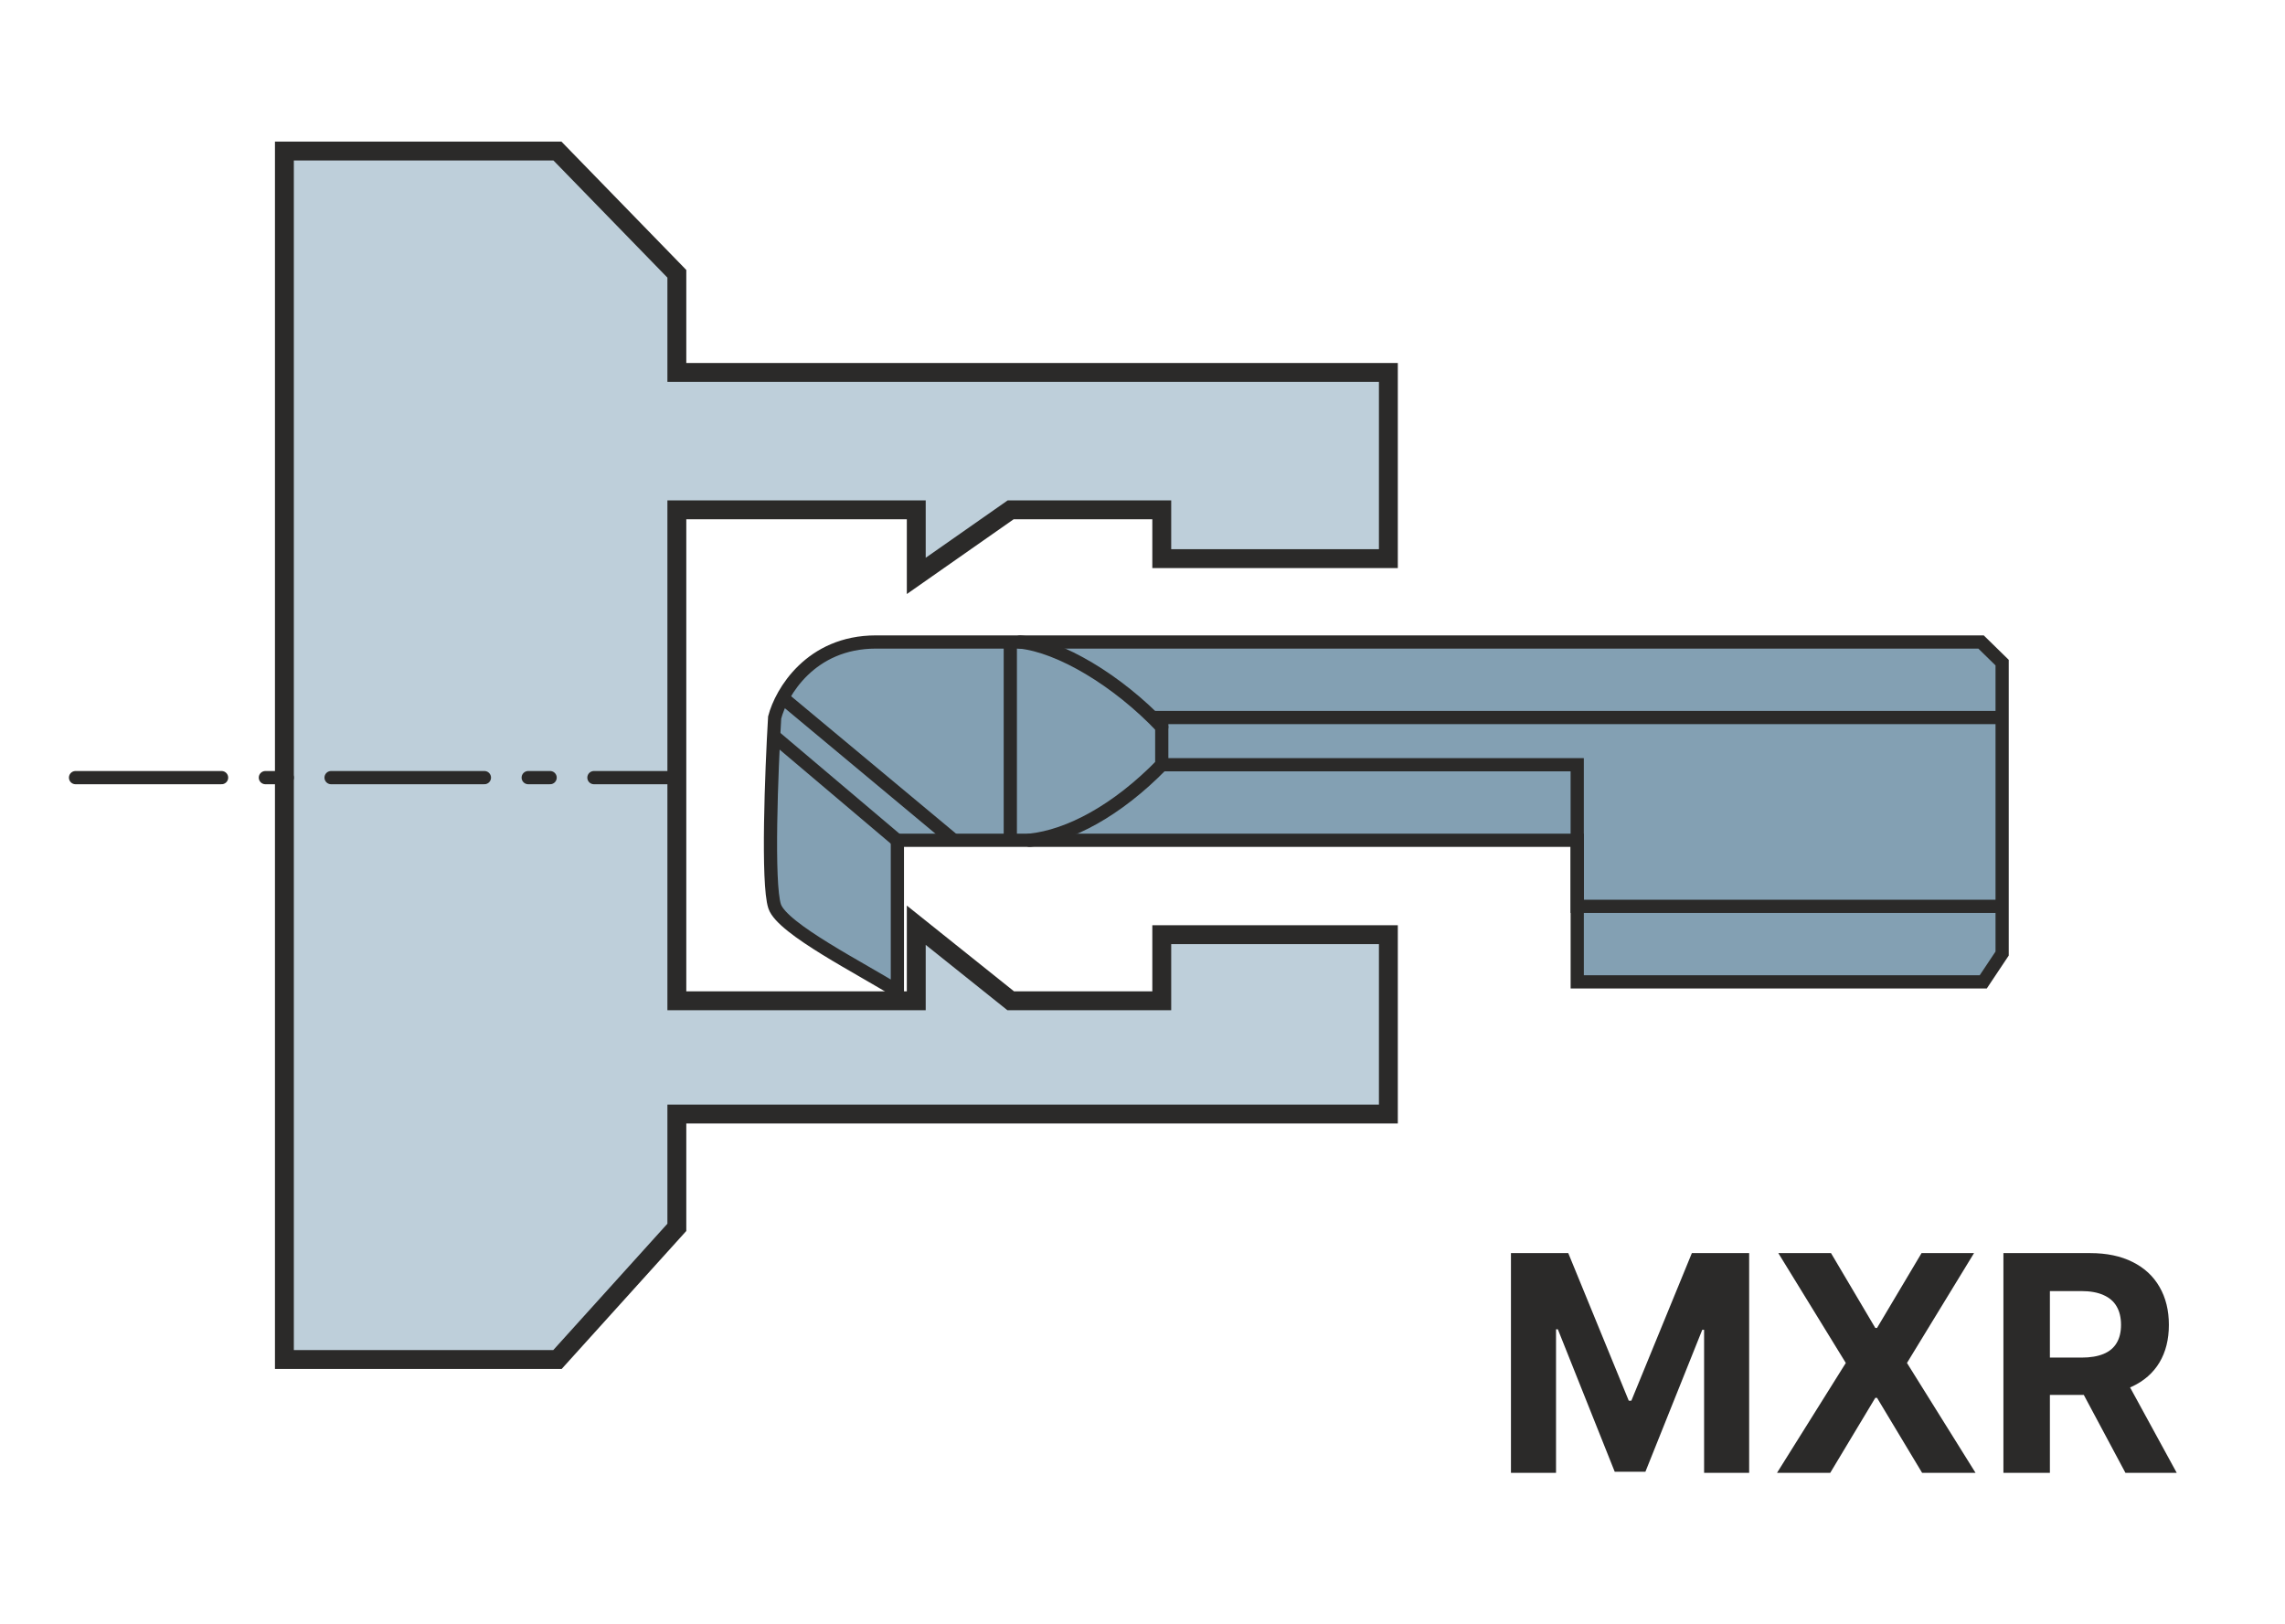
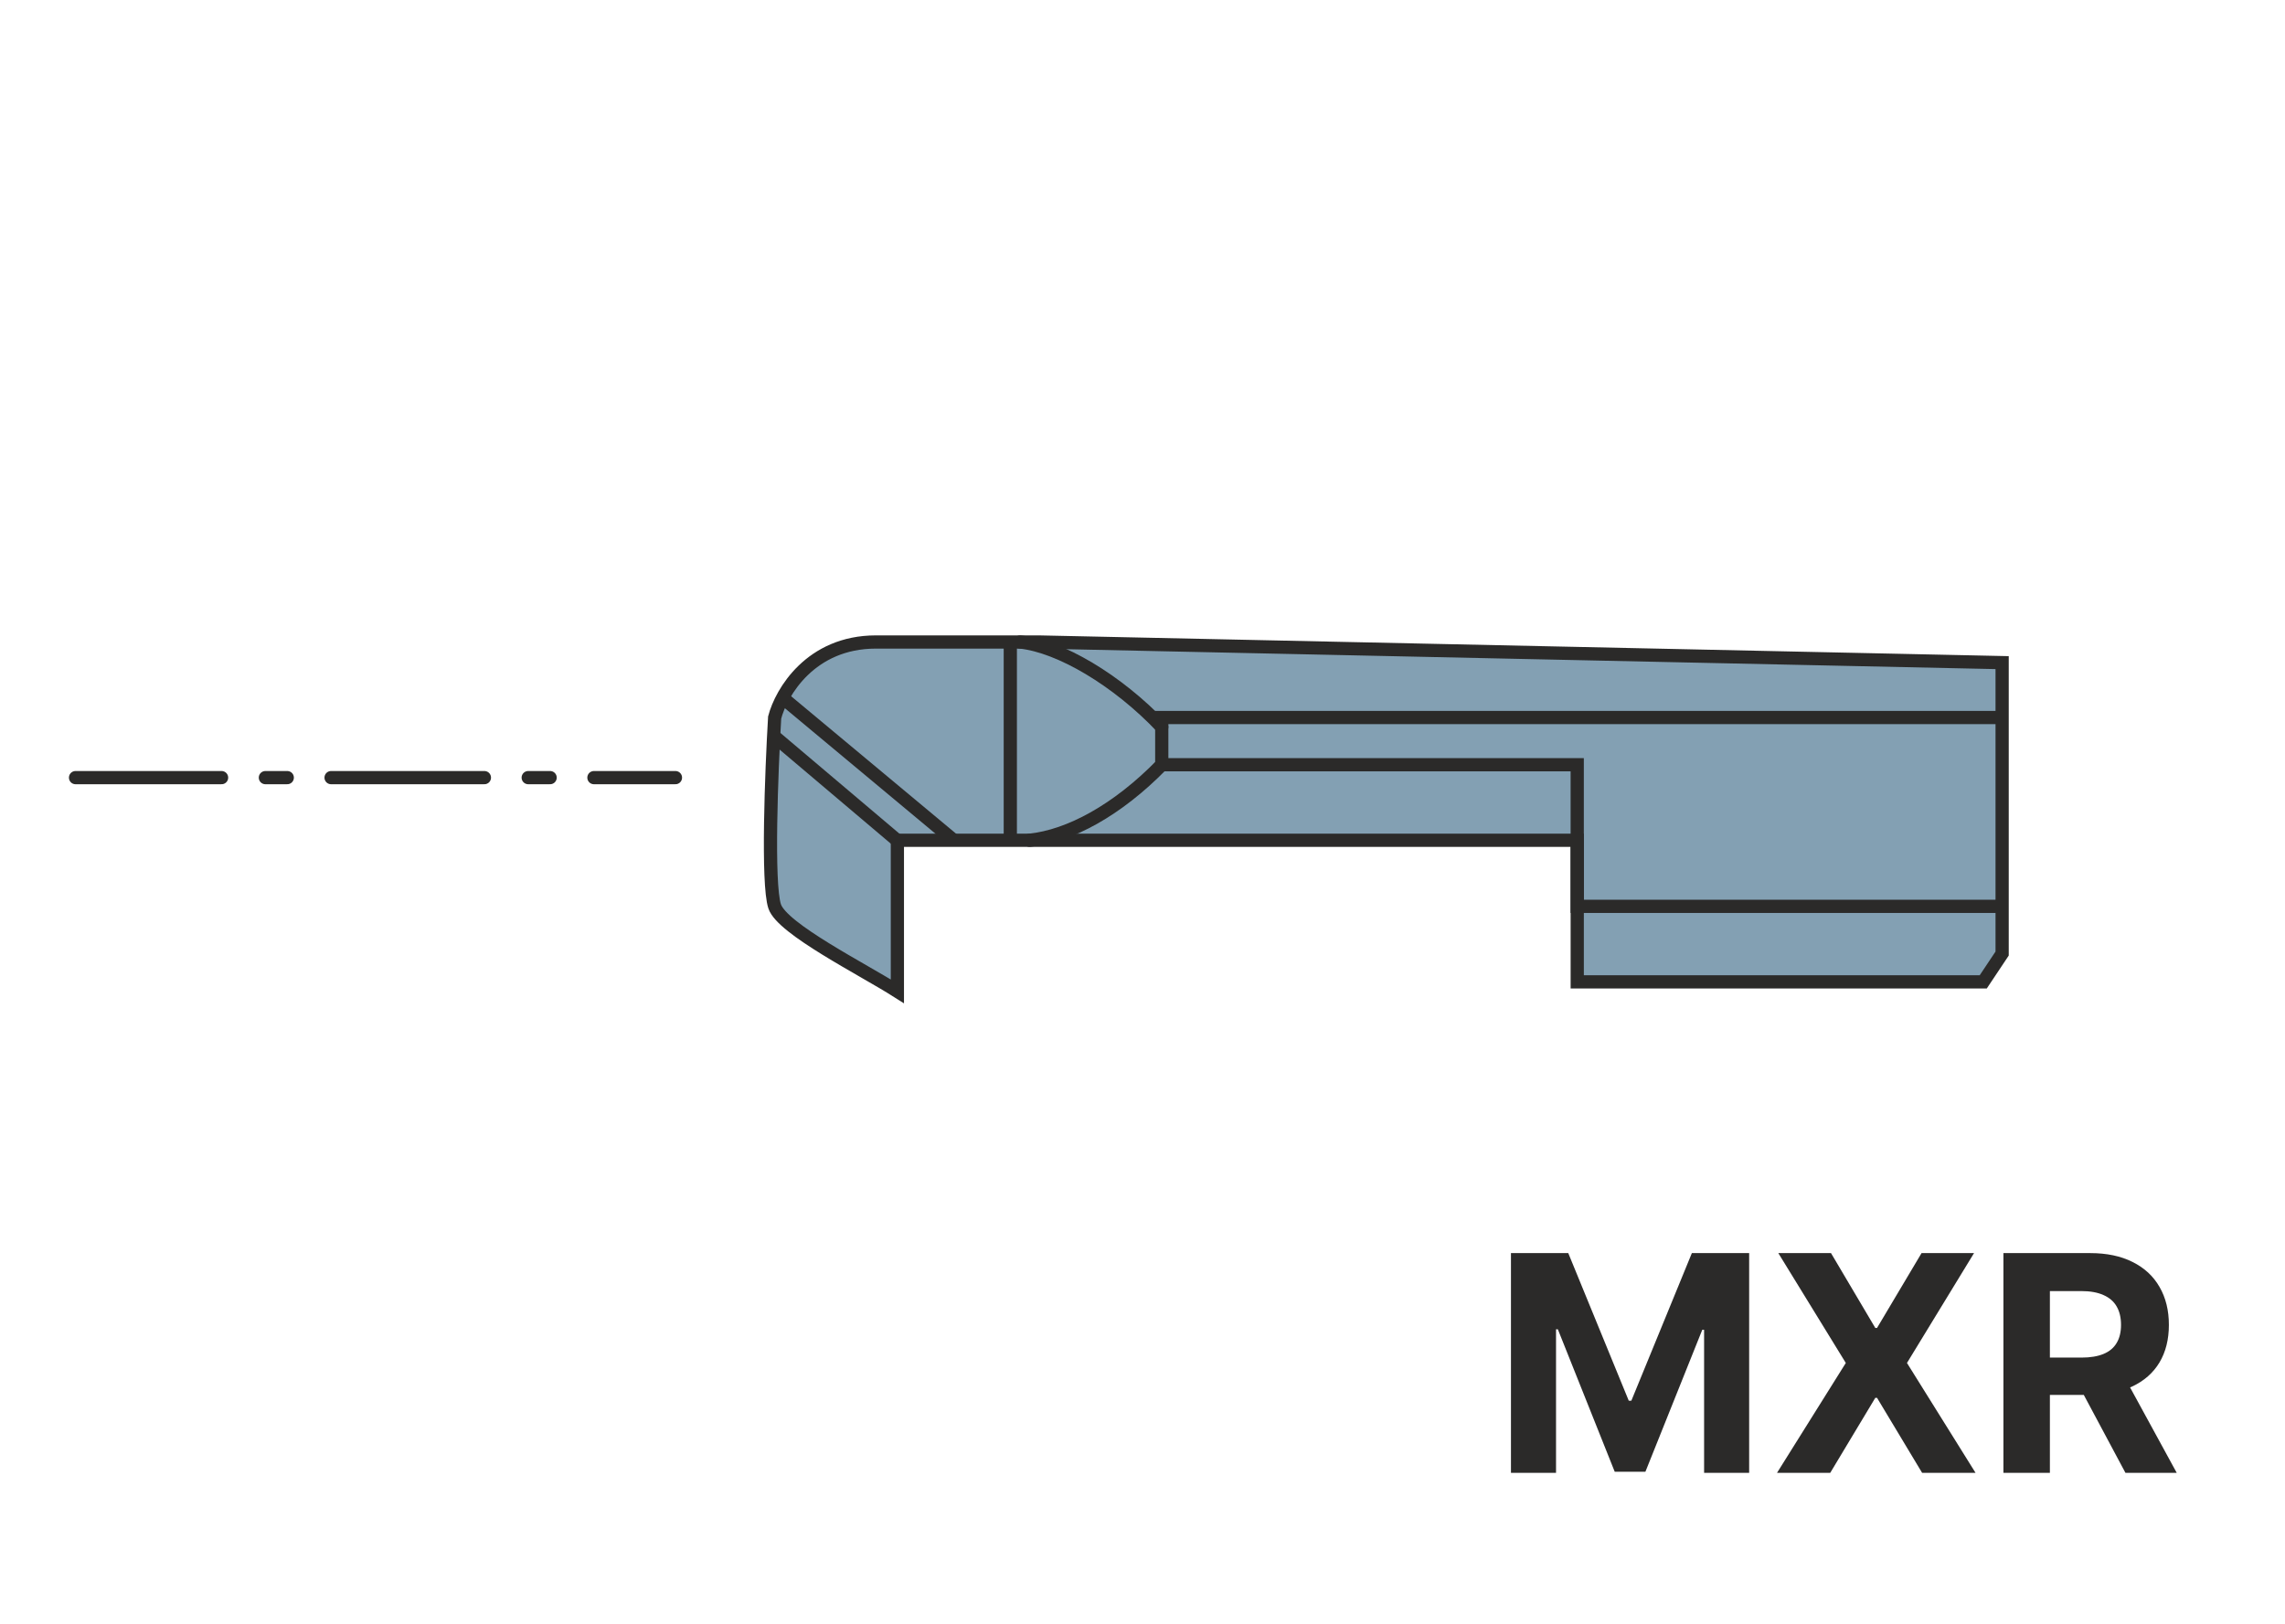
<svg xmlns="http://www.w3.org/2000/svg" width="1210" height="860" viewBox="0 0 121 86" fill="none">
  <path d="M80.011 66.364H83.046L86.25 74.182H86.386L89.591 66.364H92.625V78H90.239V70.426H90.142L87.131 77.943H85.506L82.494 70.398H82.398V78H80.011V66.364ZM96.959 66.364L99.305 70.329H99.396L101.754 66.364H104.533L100.982 72.182L104.612 78H101.783L99.396 74.028H99.305L96.919 78H94.101L97.743 72.182L94.169 66.364H96.959ZM106.089 78V66.364H110.68C111.559 66.364 112.309 66.521 112.93 66.835C113.555 67.146 114.031 67.587 114.357 68.159C114.686 68.727 114.851 69.396 114.851 70.165C114.851 70.938 114.684 71.602 114.351 72.159C114.018 72.712 113.535 73.136 112.902 73.432C112.273 73.727 111.512 73.875 110.618 73.875H107.544V71.898H110.22C110.69 71.898 111.08 71.833 111.391 71.704C111.701 71.576 111.932 71.383 112.084 71.125C112.239 70.867 112.317 70.547 112.317 70.165C112.317 69.778 112.239 69.453 112.084 69.188C111.932 68.922 111.699 68.722 111.385 68.585C111.074 68.445 110.682 68.375 110.209 68.375H108.55V78H106.089ZM112.374 72.704L115.266 78H112.55L109.72 72.704H112.374Z" fill="#2B2A29" />
-   <path d="M29.52 72H15.06V47.756V33.837V8H29.52L35.842 14.5V19.725H73.52V29.584H61.52V27H53.52L48.52 30.5V27H35.842V33.837V53H48.52V49L53.52 53H61.52V49.5H73.52V59H35.842V65L29.52 72Z" fill="#BECFDA" stroke="#2B2A29" />
-   <path d="M106.021 35.092L104.905 34L55.017 34H46.381C42.927 34 41.368 36.667 41.021 38C40.854 40.833 40.621 46.8 41.021 48C41.421 49.2 45.687 51.333 47.52 52.5V44.5H55.017H83.521V52H105.021L106.021 50.5V35.092Z" fill="#83A0B3" stroke="#2B2A29" stroke-width="0.7" />
+   <path d="M106.021 35.092L55.017 34H46.381C42.927 34 41.368 36.667 41.021 38C40.854 40.833 40.621 46.8 41.021 48C41.421 49.2 45.687 51.333 47.52 52.5V44.5H55.017H83.521V52H105.021L106.021 50.5V35.092Z" fill="#83A0B3" stroke="#2B2A29" stroke-width="0.7" />
  <path d="M53.5 34V44.5" stroke="#2B2A29" stroke-width="0.7" />
  <path d="M50.5 44.5L41.5 37M41 39L47.5 44.5" stroke="#2B2A29" stroke-width="0.7" />
  <path d="M61.52 38V40.5H83.52V48H94.77H106.021" stroke="#2B2A29" stroke-width="0.7" />
  <path d="M54.484 44.152C54.292 44.172 54.152 44.344 54.172 44.536C54.193 44.729 54.365 44.868 54.557 44.848L54.484 44.152ZM54.557 44.848C56.77 44.616 59.37 43.202 61.771 40.745L61.27 40.255C58.937 42.644 56.479 43.943 54.484 44.152L54.557 44.848Z" fill="#2B2A29" />
  <path d="M54.02 34C56.125 34.227 59.154 36.007 61.52 38.5" stroke="#2B2A29" stroke-width="0.7" stroke-linecap="round" />
  <path d="M61.02 38L106.021 38" stroke="#2B2A29" stroke-width="0.7" />
  <path d="M4 41.183L11.733 41.183" stroke="#2B2A29" stroke-width="0.7" stroke-linecap="round" />
  <path d="M17.532 41.183L25.651 41.183" stroke="#2B2A29" stroke-width="0.7" stroke-linecap="round" />
  <path d="M31.451 41.183L35.768 41.183" stroke="#2B2A29" stroke-width="0.7" stroke-linecap="round" />
  <path d="M27.971 41.183L29.131 41.183" stroke="#2B2A29" stroke-width="0.7" stroke-linecap="round" />
  <path d="M14.053 41.183L15.212 41.183" stroke="#2B2A29" stroke-width="0.7" stroke-linecap="round" />
</svg>